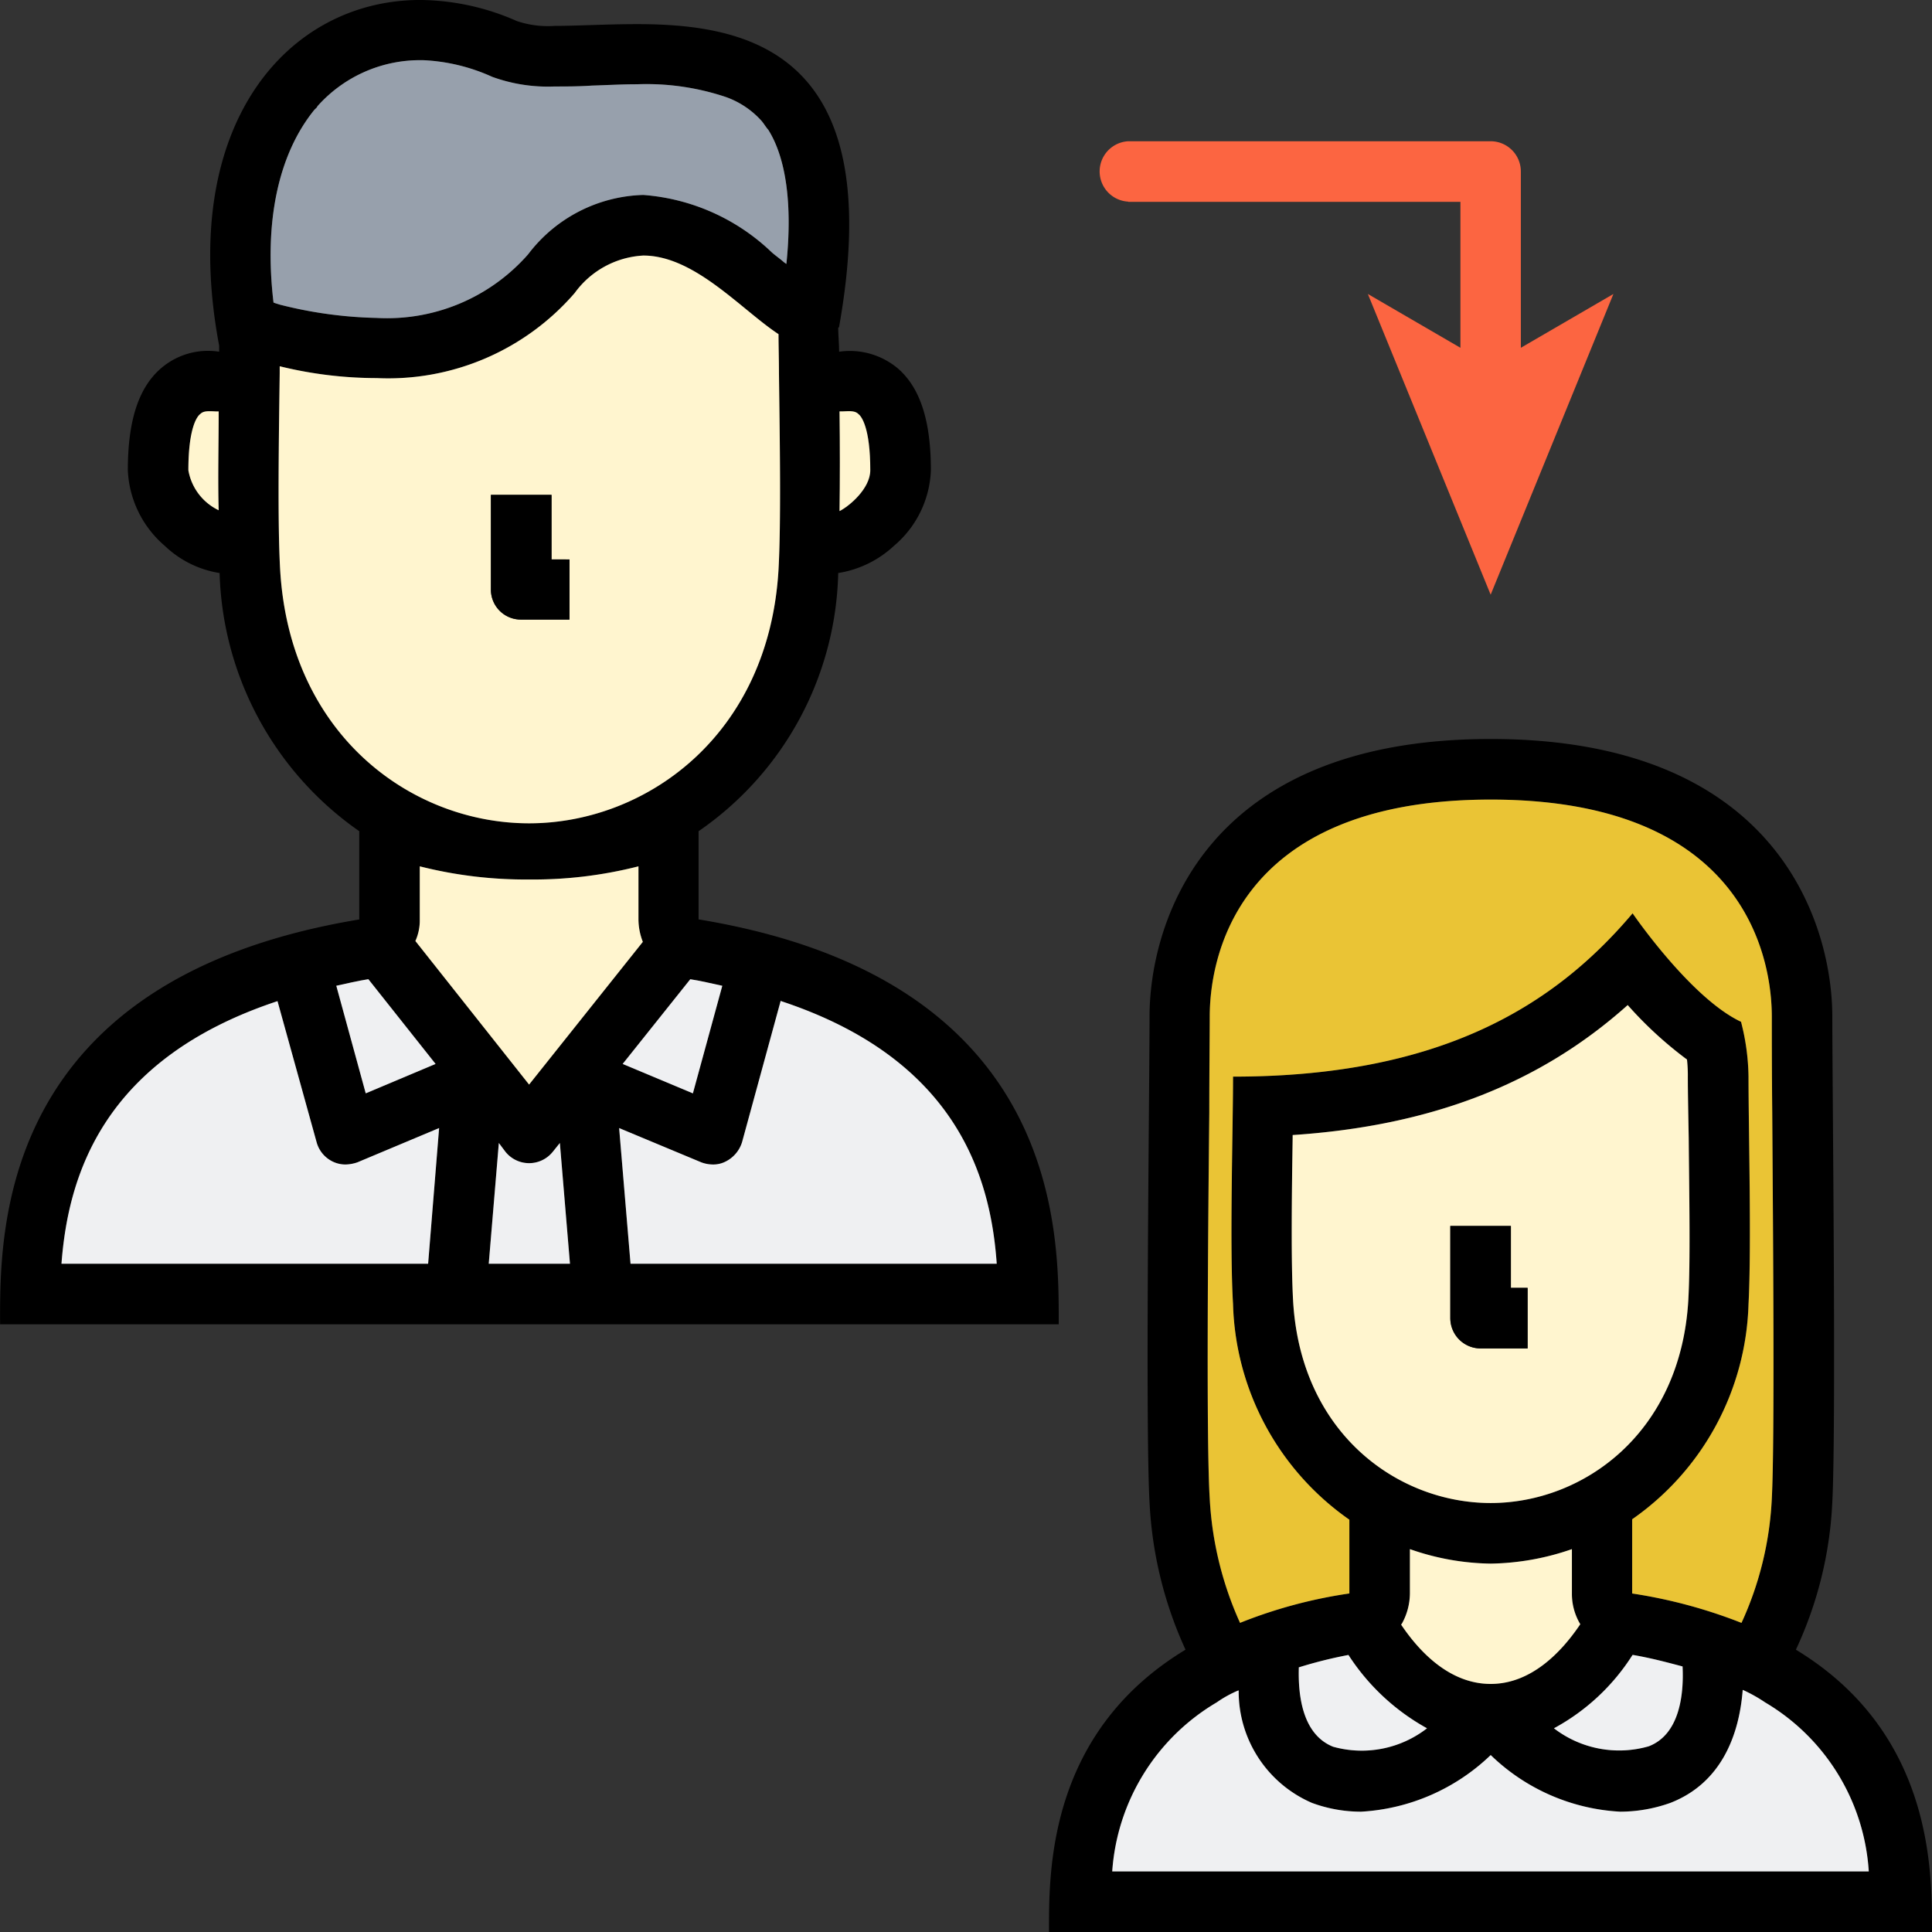
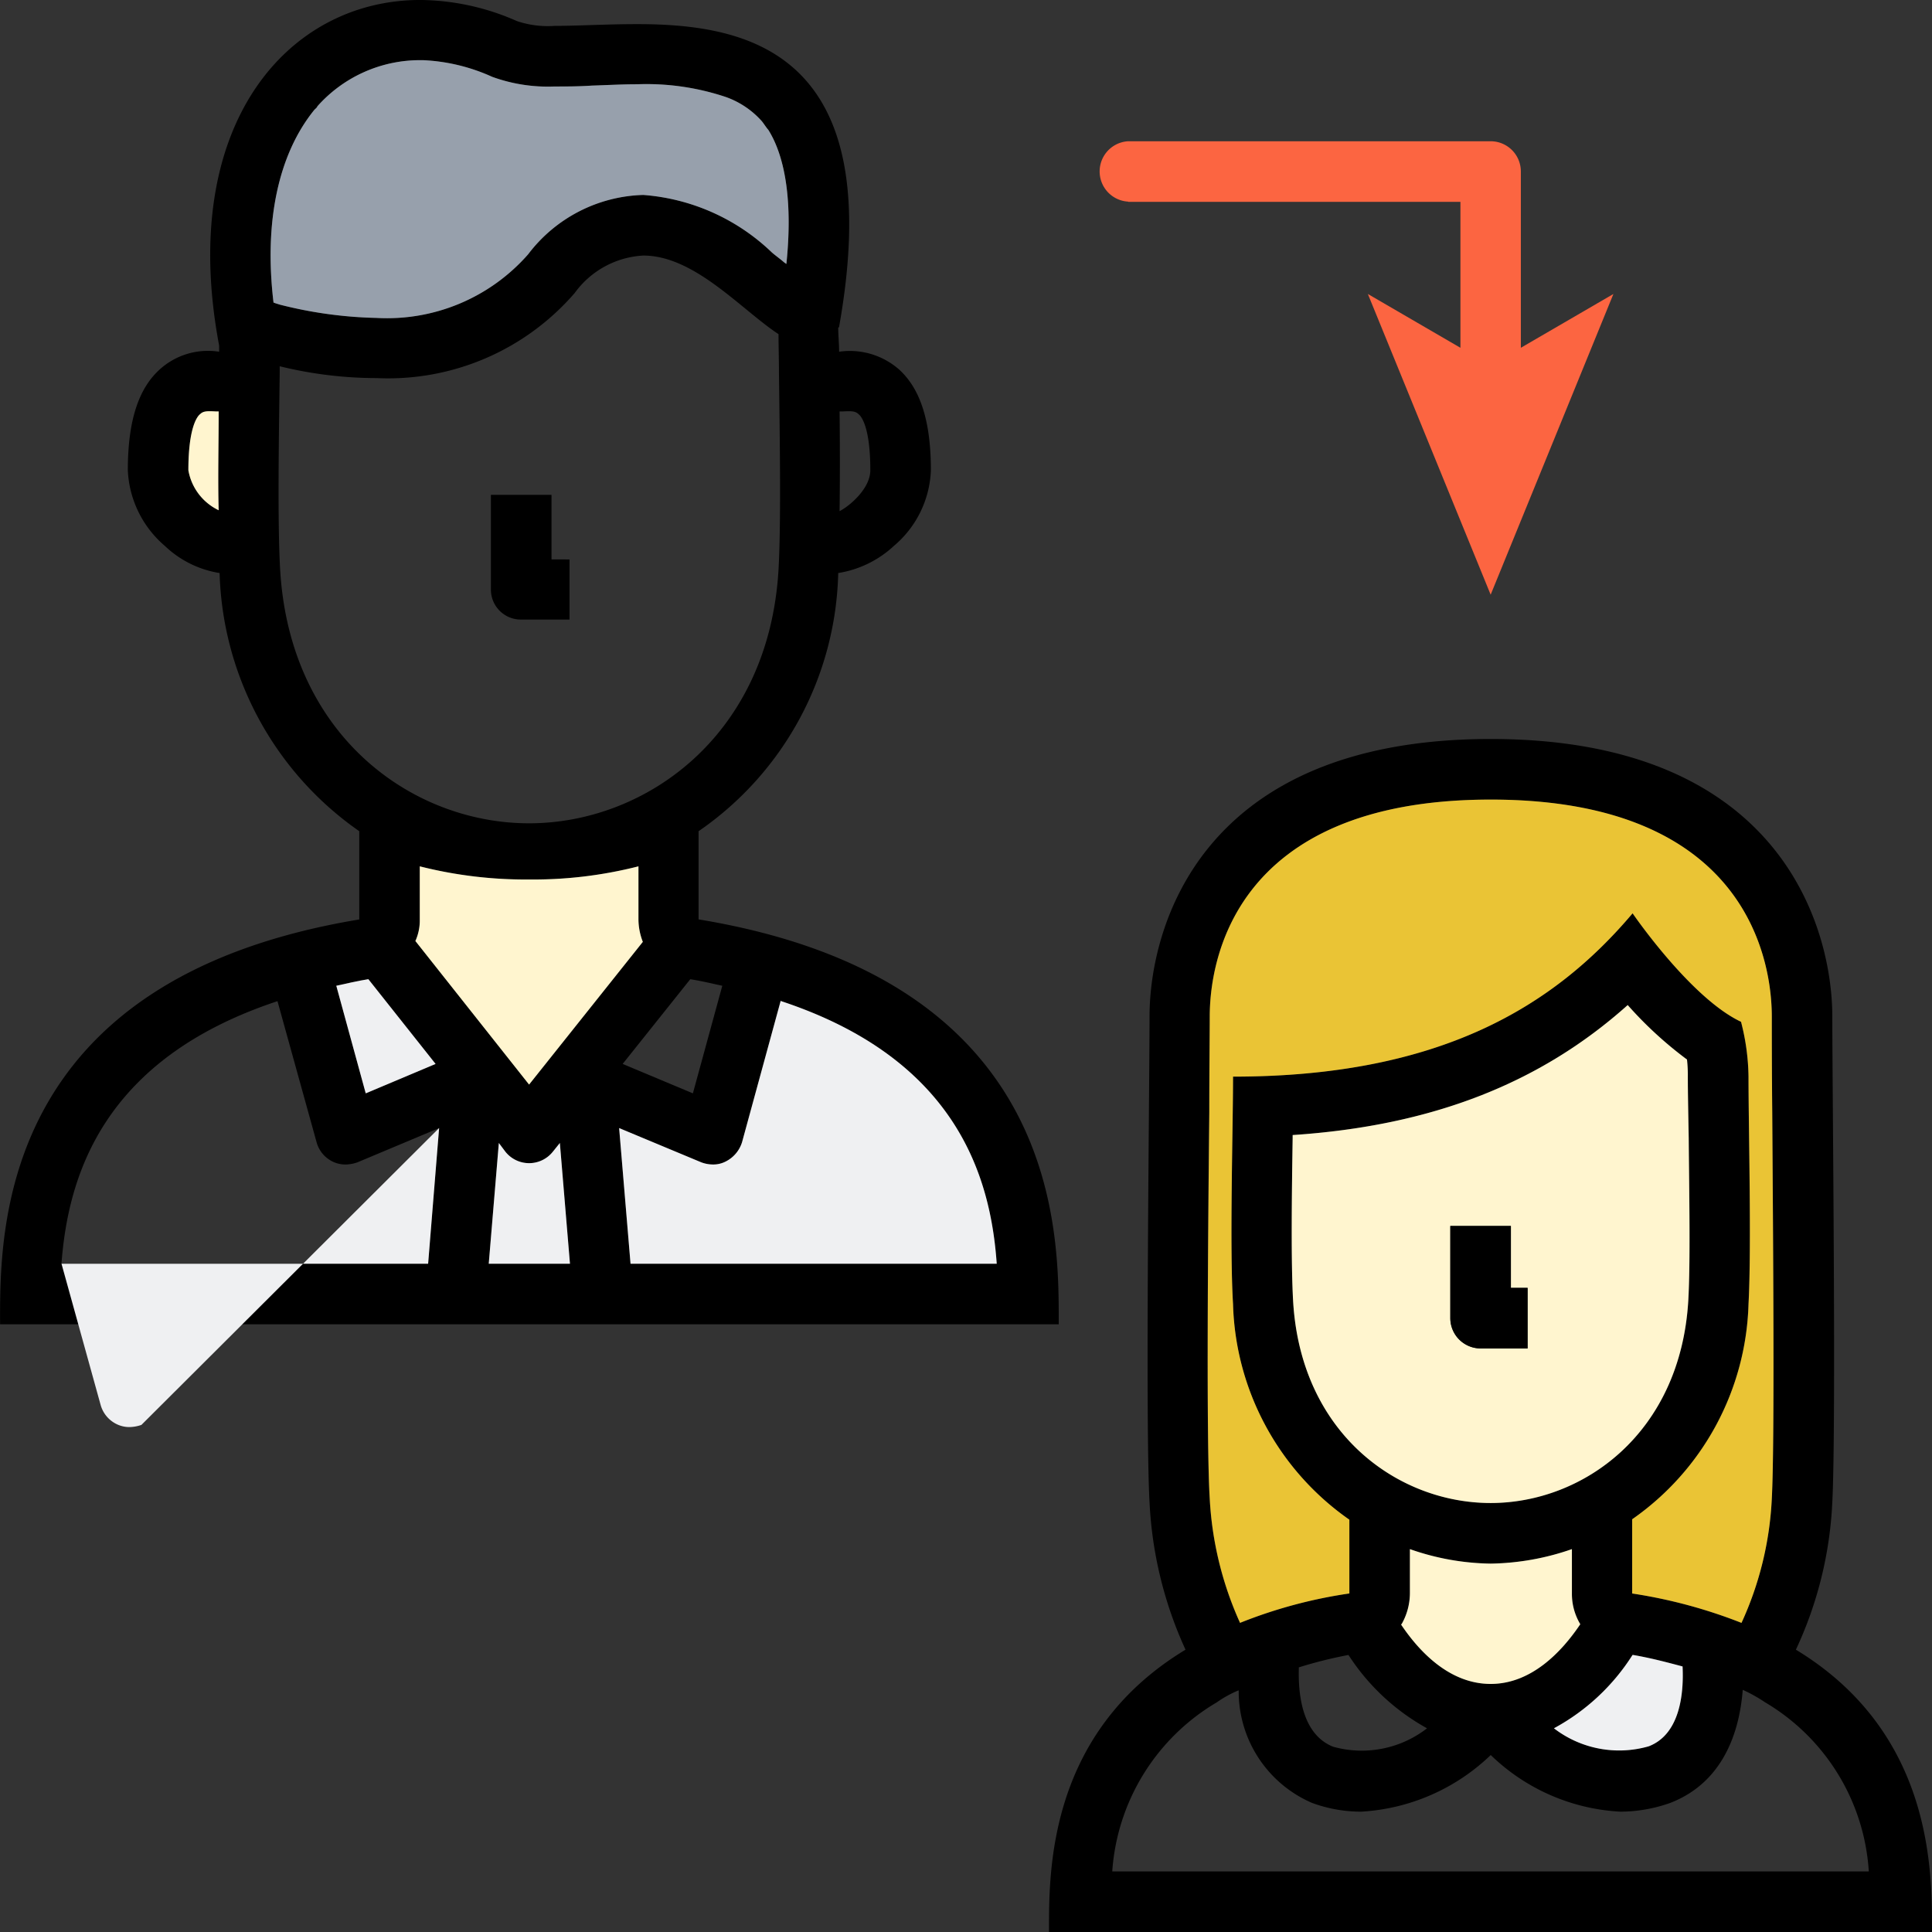
<svg xmlns="http://www.w3.org/2000/svg" width="80" height="80" viewBox="0 0 80 80">
  <rect x="0" y="0" width="80" height="80" fill="#333333" stroke="none" />
  <g id="Group_9711" data-name="Group 9711" transform="translate(-1180.635 -370.741)">
    <path id="Path_4895" data-name="Path 4895" d="M1209.58,408.814h-.018v-3.655a13.344,13.344,0,0,0,5.782-10.69,4.395,4.395,0,0,0,2.31-1.128,4.3,4.3,0,0,0,1.527-3.127c0-2.037-.437-3.382-1.327-4.182a3.092,3.092,0,0,0-2.473-.727c0-.347-.037-.673-.037-1a.036.036,0,0,0,.037-.037c2.018-11.328-3.69-12.528-8.363-12.528-1.273,0-2.473.073-3.418.073a4.02,4.02,0,0,1-1.563-.2,10.066,10.066,0,0,0-4-.873c-5.473,0-10.055,5.147-8.328,14.31v.255a2.976,2.976,0,0,0-2.453.727c-.891.8-1.328,2.145-1.328,4.182a4.37,4.37,0,0,0,1.528,3.127,4.242,4.242,0,0,0,2.272,1.128,13.493,13.493,0,0,0,5.783,10.69v3.655c-15.073,2.492-14.873,13.055-14.873,16.763h43.837C1224.472,421.869,1224.672,411.306,1209.58,408.814Zm5.819-21.037h.145c.328-.018.51-.018.637.11.128.09.492.563.492,2.327,0,.763-.873,1.492-1.273,1.692C1215.417,390.633,1215.417,389.178,1215.4,387.778Zm-25.708,4.092a2.26,2.26,0,0,1-1.255-1.655c0-1.763.364-2.237.49-2.327.128-.128.292-.128.637-.11h.128C1189.69,389.159,1189.654,390.578,1189.69,391.869Zm20.853,19.69-1.218,4.455-2.908-1.218,2.8-3.508C1209.672,411.359,1210.125,411.469,1210.543,411.559Zm-3.29-1.818-4.71,5.91-4.708-5.945a2.072,2.072,0,0,0,.182-.892v-2.2a17.854,17.854,0,0,0,4.527.545,17.649,17.649,0,0,0,4.528-.545v2.2A2.609,2.609,0,0,0,1207.253,409.741Zm-13.6-34.453c.055-.055.108-.092.126-.147a5.682,5.682,0,0,1,4.255-1.908h.108a7.743,7.743,0,0,1,2.873.69,6.758,6.758,0,0,0,2.582.4c.474,0,1,0,1.545-.037.6-.018,1.219-.055,1.873-.055a10.36,10.36,0,0,1,3.673.527,3.6,3.6,0,0,1,1.49,1c.092.11.163.237.273.363.727,1.165,1,3.073.745,5.547a.84.84,0,0,1-.126-.092c-.147-.127-.328-.255-.474-.382a8.611,8.611,0,0,0-5.327-2.382,6.188,6.188,0,0,0-4.765,2.455,7.769,7.769,0,0,1-6.272,2.637,17.68,17.68,0,0,1-4-.547c-.11-.035-.182-.053-.273-.09C1191.562,379.923,1192.162,377.123,1193.654,375.288Zm-1.419,19.037c-.11-1.928-.055-5.365-.018-8.128v-.29a16.9,16.9,0,0,0,4.018.49,10.208,10.208,0,0,0,8.2-3.527,3.753,3.753,0,0,1,2.837-1.547c2.127,0,4.053,2.237,5.6,3.255,0,.51.018,1.055.018,1.618.035,2.763.09,6.2-.018,8.128-.4,6.89-5.51,10.508-10.328,10.508C1197.708,404.833,1192.635,401.214,1192.235,394.324Zm3.655,16.963,2.782,3.508-2.892,1.218-1.218-4.455C1194.98,411.469,1195.435,411.359,1195.89,411.288Zm2.472,11.782H1183.18c.273-3.618,1.692-8.473,8.945-10.873l1.618,5.837a1.257,1.257,0,0,0,.655.8,1.205,1.205,0,0,0,.545.127,1.59,1.59,0,0,0,.492-.09l3.381-1.418Zm2.51,0,.418-5,.272.363a1.255,1.255,0,0,0,1.963,0l.292-.363.418,5Zm5.4-5.618,3.4,1.418a1.387,1.387,0,0,0,.472.09,1.116,1.116,0,0,0,.547-.127,1.335,1.335,0,0,0,.672-.8l1.6-5.855.018.018c7.255,2.4,8.673,7.255,8.927,10.873h-15.163Z" transform="translate(0 0)" />
-     <path id="Path_4896" data-name="Path 4896" d="M1197.8,400.869l-.455,5.618h-15.182c.273-3.618,1.692-8.473,8.945-10.873l1.618,5.837a1.257,1.257,0,0,0,.655.8,1.205,1.205,0,0,0,.545.127,1.589,1.589,0,0,0,.492-.09Z" transform="translate(1.018 16.582)" fill="#eff0f2" />
+     <path id="Path_4896" data-name="Path 4896" d="M1197.8,400.869l-.455,5.618h-15.182l1.618,5.837a1.257,1.257,0,0,0,.655.8,1.205,1.205,0,0,0,.545.127,1.589,1.589,0,0,0,.492-.09Z" transform="translate(1.018 16.582)" fill="#eff0f2" />
    <path id="Path_4897" data-name="Path 4897" d="M1211.652,406.495h-15.163l-.472-5.618,3.4,1.418a1.387,1.387,0,0,0,.472.09,1.116,1.116,0,0,0,.547-.127,1.335,1.335,0,0,0,.672-.8l1.6-5.855.018.018C1209.98,398.021,1211.4,402.876,1211.652,406.495Z" transform="translate(10.255 16.575)" fill="#eff0f2" />
-     <path id="Path_4898" data-name="Path 4898" d="M1200.231,395.341l-1.218,4.455-2.908-1.218,2.8-3.508C1199.359,395.141,1199.812,395.251,1200.231,395.341Z" transform="translate(10.313 16.219)" fill="#eff0f2" />
    <path id="Path_4899" data-name="Path 4899" d="M1196.141,404.138h-3.363l.418-5,.272.363a1.255,1.255,0,0,0,1.963,0l.292-.363Z" transform="translate(8.095 18.931)" fill="#eff0f2" />
    <path id="Path_4900" data-name="Path 4900" d="M1193.1,398.577l-2.892,1.218-1.219-4.455c.418-.09.873-.2,1.328-.272Z" transform="translate(5.571 16.219)" fill="#eff0f2" />
    <path id="Path_4901" data-name="Path 4901" d="M1200.373,395.392l-4.71,5.91-4.708-5.945a2.07,2.07,0,0,0,.182-.892v-2.2a17.854,17.854,0,0,0,4.527.545,17.651,17.651,0,0,0,4.528-.545v2.2A2.609,2.609,0,0,0,1200.373,395.392Z" transform="translate(6.88 14.349)" fill="#fff5cf" />
-     <path id="Path_4902" data-name="Path 4902" d="M1202.766,383.4c0,.763-.873,1.492-1.273,1.692.018-1.273.018-2.728,0-4.128h.145c.328-.018.51-.018.637.11C1202.4,381.167,1202.766,381.64,1202.766,383.4Z" transform="translate(13.905 6.811)" fill="#fff5cf" />
-     <path id="Path_4903" data-name="Path 4903" d="M1208.276,381.963c0-.563-.018-1.108-.018-1.618-1.547-1.018-3.474-3.255-5.6-3.255a3.753,3.753,0,0,0-2.837,1.547,10.208,10.208,0,0,1-8.2,3.527,16.9,16.9,0,0,1-4.018-.49v.29c-.037,2.763-.091,6.2.018,8.128.4,6.89,5.473,10.508,10.309,10.508,4.818,0,9.928-3.618,10.328-10.508C1208.366,388.163,1208.311,384.727,1208.276,381.963Zm-8.673,10.2h-2a1.241,1.241,0,0,1-1.255-1.237V387h2.51v2.673h.745Z" transform="translate(4.614 4.233)" fill="#fff5cf" />
    <path id="Path_4904" data-name="Path 4904" d="M1186.57,385.058a2.26,2.26,0,0,1-1.255-1.655c0-1.763.364-2.237.49-2.327.128-.128.292-.128.637-.11h.128C1186.57,382.348,1186.533,383.767,1186.57,385.058Z" transform="translate(3.12 6.811)" fill="#fff5cf" />
    <path id="Path_4905" data-name="Path 4905" d="M1208.716,380.673a.837.837,0,0,1-.126-.092c-.147-.127-.328-.255-.474-.382a8.611,8.611,0,0,0-5.327-2.382,6.188,6.188,0,0,0-4.765,2.455,7.769,7.769,0,0,1-6.272,2.637,17.68,17.68,0,0,1-4-.547c-.11-.035-.182-.053-.273-.09-.4-3.347.2-6.147,1.692-7.982.055-.055.108-.092.126-.147a5.682,5.682,0,0,1,4.255-1.908h.108a7.742,7.742,0,0,1,2.873.69,6.758,6.758,0,0,0,2.582.4c.474,0,1,0,1.545-.037.6-.018,1.219-.055,1.873-.055a10.36,10.36,0,0,1,3.673.527,3.6,3.6,0,0,1,1.49,1c.092.11.163.237.273.363C1208.7,376.291,1208.971,378.2,1208.716,380.673Z" transform="translate(4.482 0.997)" fill="#97a0ac" />
    <path id="Path_4906" data-name="Path 4906" d="M1196.086,385.709v2.49h-2a1.241,1.241,0,0,1-1.255-1.237v-3.927h2.51v2.673Z" transform="translate(8.131 8.197)" />
    <path id="Path_4907" data-name="Path 4907" d="M1237.624,426.811a16.142,16.142,0,0,0,1.508-6.11c.165-3.182,0-17.2,0-20.108,0-3.582-2.053-11.492-14.145-11.492-12.108,0-14.127,7.91-14.127,11.492,0,2.908-.181,16.927,0,20.108a16.52,16.52,0,0,0,1.49,6.11c-5.745,3.473-5.653,9.273-5.653,11.69h36.563C1243.26,436.084,1243.35,430.284,1237.624,426.811Zm-24.292-22.255c0-1.8.019-3.237.019-3.963,0-2.092.837-8.982,11.637-8.982,10.781,0,11.636,6.89,11.636,8.982,0,.727,0,2.163.019,3.963.037,5.127.108,13.692-.019,16a13.857,13.857,0,0,1-1.255,5.145,20.824,20.824,0,0,0-4.527-1.217v-3.073a11.252,11.252,0,0,0,4.818-8.91c.127-2.4,0-7.217,0-9.418a9.477,9.477,0,0,0-.31-2.272c-2.09-.982-4.49-4.492-4.49-4.492-3.255,3.855-7.981,6.763-16.545,6.763,0,2.2-.146,7.018,0,9.418a11.259,11.259,0,0,0,4.817,8.928v3.055a19.856,19.856,0,0,0-4.527,1.217,14.3,14.3,0,0,1-1.255-5.145C1213.206,418.248,1213.279,409.683,1213.332,404.556Zm9.019,25.51a4.411,4.411,0,0,1-3.89.763c-1.273-.51-1.455-2.128-1.418-3.292h.018a18.379,18.379,0,0,1,2.036-.508A9.112,9.112,0,0,0,1222.35,430.066Zm-5.545-17.71c-.09-1.6-.055-4.437-.018-6.727V405.5c5.745-.382,10.237-2.127,13.873-5.382a16.086,16.086,0,0,0,2.455,2.255,5.906,5.906,0,0,1,.035.708c0,.655.019,1.547.037,2.547.019,2.29.073,5.127-.018,6.727-.327,5.51-4.363,8.382-8.182,8.382C1221.151,420.738,1217.115,417.866,1216.805,412.356Zm4.474,13.418c0-.018,0-.018.018-.018a2.616,2.616,0,0,0,.345-1.272v-1.837a10.465,10.465,0,0,0,3.345.6,10.66,10.66,0,0,0,3.363-.6v1.837a2.434,2.434,0,0,0,.347,1.272c-.782,1.163-2.037,2.473-3.71,2.473S1222.06,426.938,1221.279,425.774Zm9.581,1.255h.019c.745.127,1.418.308,2.036.472.017,0,.017,0,.017.018.055,1.165-.127,2.8-1.4,3.292a4.429,4.429,0,0,1-3.927-.745A8.816,8.816,0,0,0,1230.86,427.029Zm-17.218,1.963a4.756,4.756,0,0,1,.89-.492h.019a5.023,5.023,0,0,0,3.036,4.655,5.875,5.875,0,0,0,2.037.363,8.426,8.426,0,0,0,5.363-2.345,8.341,8.341,0,0,0,5.363,2.345,6.219,6.219,0,0,0,2.073-.363c2.108-.818,2.855-2.8,3-4.69,0,.017.018.017.018.017a6.277,6.277,0,0,1,.909.51,8.773,8.773,0,0,1,4.292,7h-31.327A8.829,8.829,0,0,1,1213.642,428.993Z" transform="translate(17.375 12.24)" />
-     <path id="Path_4908" data-name="Path 4908" d="M1239.595,420.247h-31.327a8.828,8.828,0,0,1,4.327-7,4.757,4.757,0,0,1,.89-.492h.019a5.023,5.023,0,0,0,3.036,4.655,5.873,5.873,0,0,0,2.037.363,8.426,8.426,0,0,0,5.363-2.345,8.341,8.341,0,0,0,5.363,2.345,6.217,6.217,0,0,0,2.073-.363c2.108-.818,2.855-2.8,3-4.69,0,.017.018.017.018.017a6.287,6.287,0,0,1,.908.51A8.773,8.773,0,0,1,1239.595,420.247Z" transform="translate(18.422 27.986)" fill="#eff0f2" />
    <path id="Path_4909" data-name="Path 4909" d="M1223.169,415.64a4.429,4.429,0,0,1-3.927-.745,8.817,8.817,0,0,0,3.255-3.037h.019c.745.127,1.418.308,2.036.472.017,0,.017,0,.017.018C1224.624,413.513,1224.442,415.148,1223.169,415.64Z" transform="translate(25.738 27.411)" fill="#eff0f2" />
-     <path id="Path_4910" data-name="Path 4910" d="M1218.214,414.895a4.411,4.411,0,0,1-3.89.763c-1.273-.51-1.455-2.128-1.418-3.292h.018a18.381,18.381,0,0,1,2.036-.508A9.112,9.112,0,0,0,1218.214,414.895Z" transform="translate(21.511 27.411)" fill="#eff0f2" />
    <path id="Path_4911" data-name="Path 4911" d="M1222.864,412.337c-.782,1.163-2.037,2.473-3.71,2.473s-2.927-1.292-3.708-2.455c0-.018,0-.018.018-.018a2.617,2.617,0,0,0,.345-1.272v-1.837a10.465,10.465,0,0,0,3.345.6,10.659,10.659,0,0,0,3.363-.6v1.837A2.435,2.435,0,0,0,1222.864,412.337Z" transform="translate(23.207 25.659)" fill="#fff5cf" />
    <path id="Path_4912" data-name="Path 4912" d="M1229.166,401.222c-.018-1-.037-1.892-.037-2.547a5.886,5.886,0,0,0-.035-.708,16.085,16.085,0,0,1-2.455-2.255c-3.637,3.255-8.128,5-13.873,5.382v.128c-.037,2.29-.072,5.127.018,6.727.31,5.51,4.345,8.382,8.182,8.382,3.818,0,7.855-2.872,8.182-8.382C1229.24,406.349,1229.185,403.512,1229.166,401.222Zm-6.672,8.708h-1.947a1.256,1.256,0,0,1-1.253-1.255v-3.817h2.508v2.563h.692Z" transform="translate(21.395 16.647)" fill="#fff5cf" />
    <path id="Path_4913" data-name="Path 4913" d="M1234,419.552a13.864,13.864,0,0,1-1.255,5.145,20.826,20.826,0,0,0-4.527-1.217v-3.073a11.253,11.253,0,0,0,4.818-8.91c.127-2.4,0-7.217,0-9.418a9.483,9.483,0,0,0-.31-2.272c-2.09-.982-4.49-4.492-4.49-4.492-3.255,3.855-7.981,6.763-16.545,6.763,0,2.2-.146,7.018,0,9.418a11.259,11.259,0,0,0,4.817,8.928v3.055a19.857,19.857,0,0,0-4.527,1.217,14.3,14.3,0,0,1-1.255-5.145c-.145-2.308-.072-10.873-.018-16,0-1.8.018-3.237.018-3.963,0-2.092.837-8.982,11.637-8.982,10.782,0,11.637,6.89,11.637,8.982,0,.727,0,2.163.018,3.963C1234.051,408.679,1234.123,417.244,1234,419.552Z" transform="translate(20.002 13.244)" fill="#eac435" />
    <path id="Path_4914" data-name="Path 4914" d="M1219.868,403.763v2.508h-1.947a1.257,1.257,0,0,1-1.253-1.255V401.2h2.508v2.563Z" transform="translate(24.022 20.306)" />
    <path id="Path_4915" data-name="Path 4915" d="M1209.165,376.757h13.758V382.8l-3.833-2.228,5.085,12.452,5.083-12.452-3.833,2.228v-7.3a1.251,1.251,0,0,0-1.25-1.252h-15.01a1.252,1.252,0,0,0,0,2.5Z" transform="translate(18.185 2.342)" fill="#fc6541" />
  </g>
</svg>